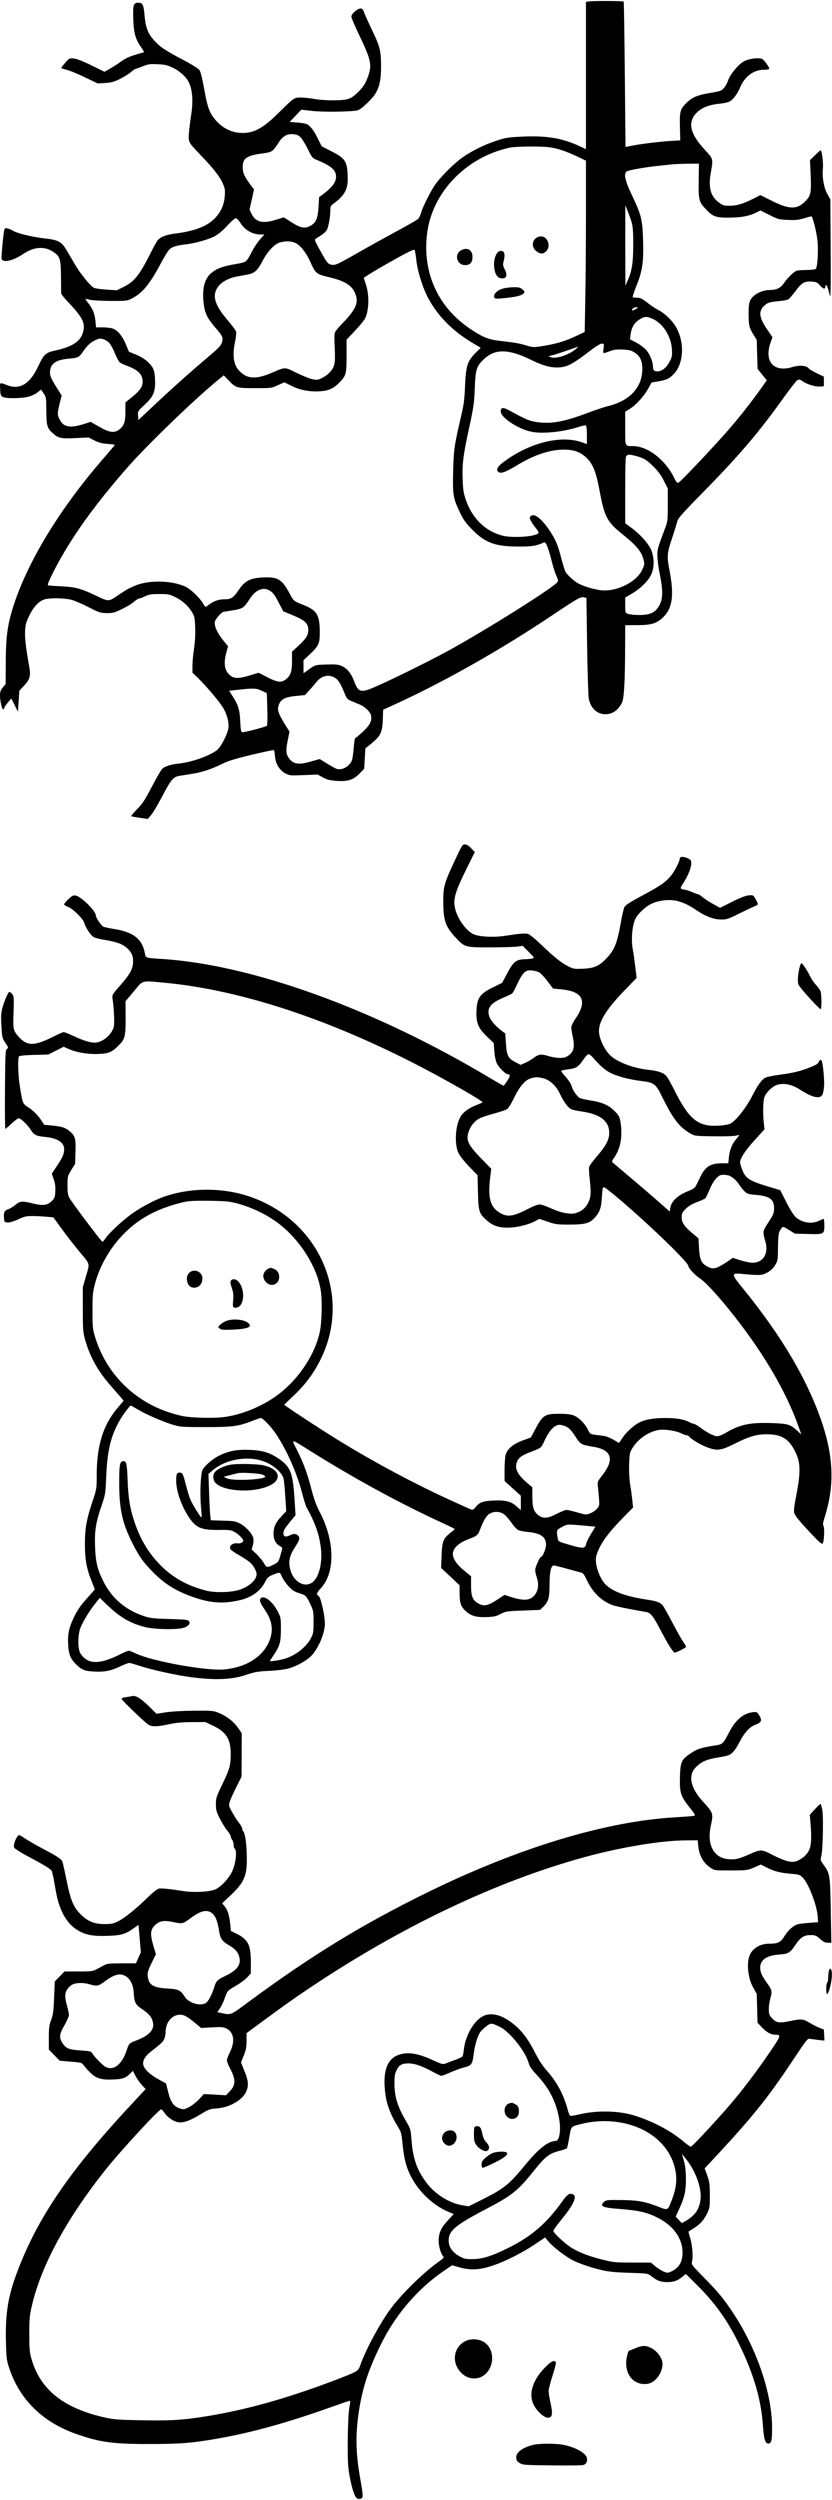
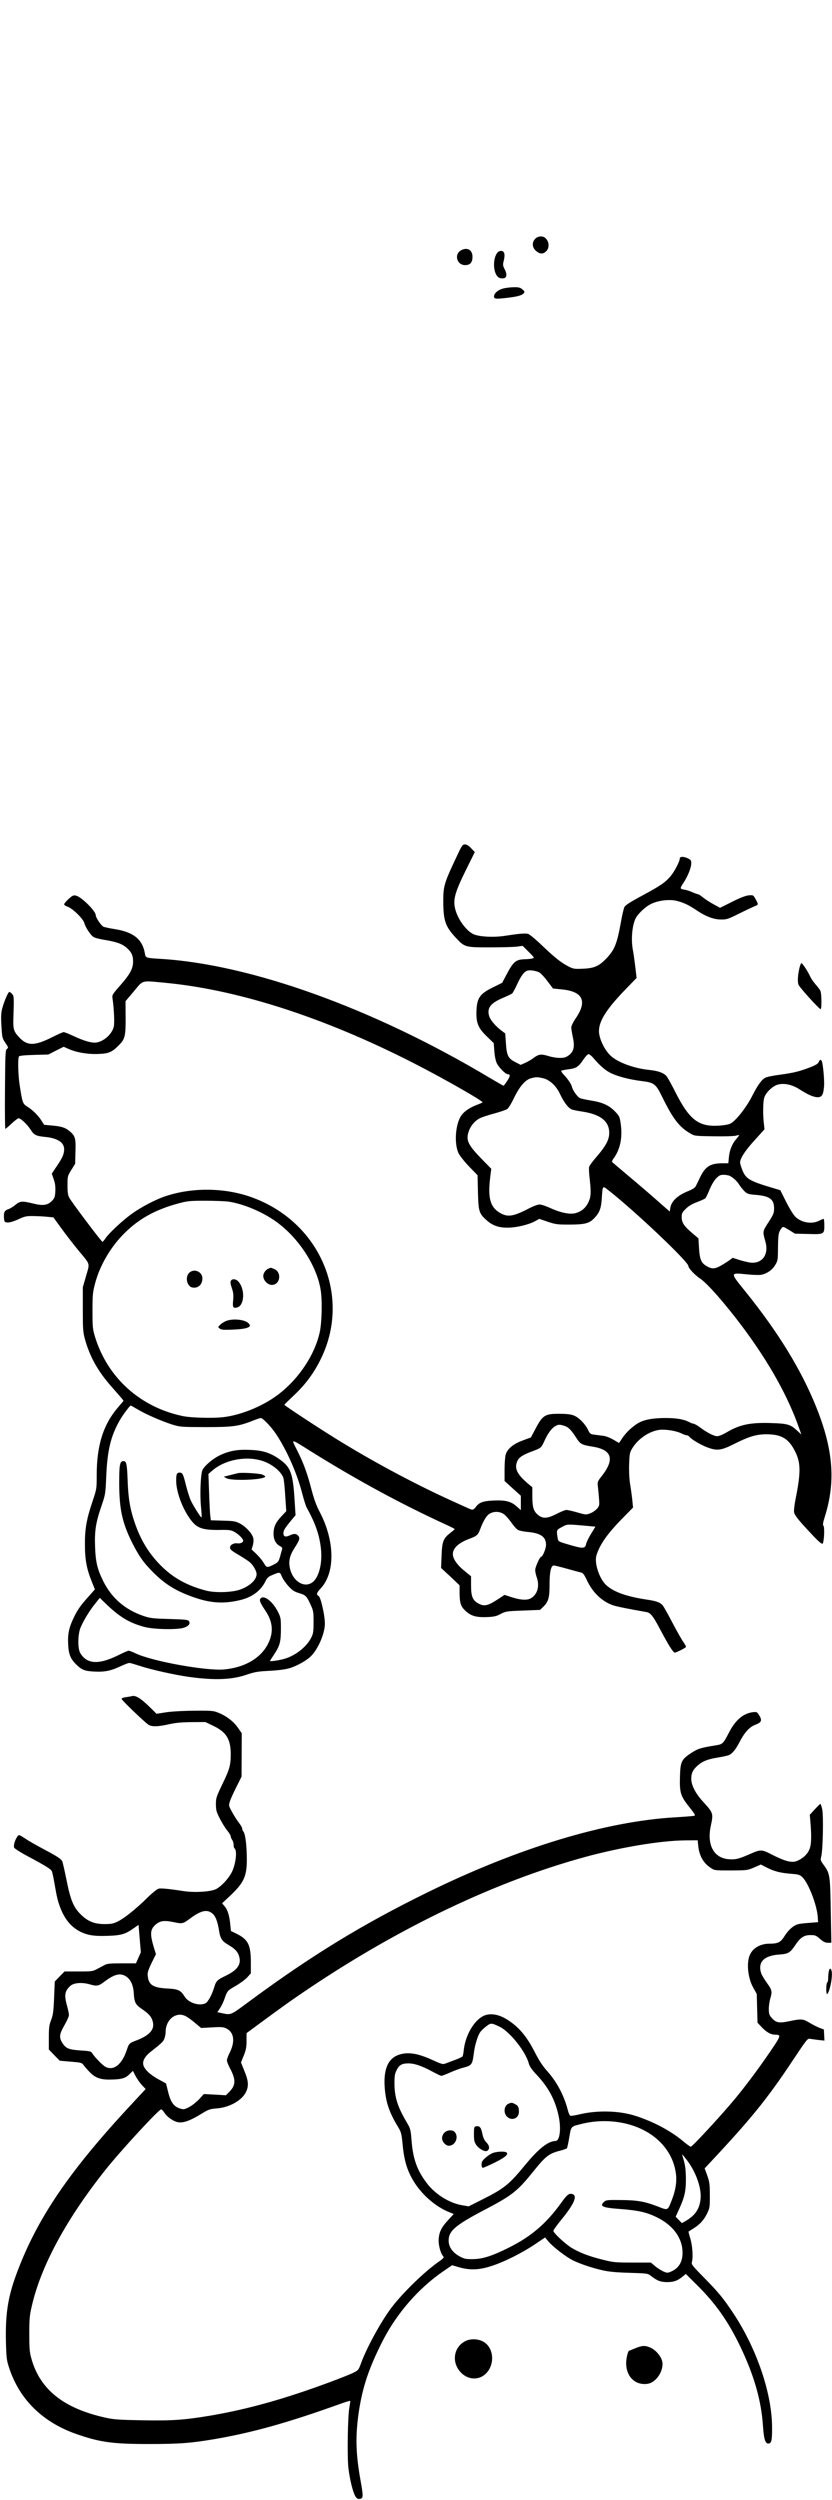
<svg xmlns="http://www.w3.org/2000/svg" version="1.0" width="651.309pt" height="1956.73pt" viewBox="0 0 869 2609" preserveAspectRatio="xMidYMid meet">
  <g transform="translate(0,2609) scale(0.1,-0.1)" fill="#000000" stroke="none">
-     <path d="M6143 26083 l-23 -4 0 -769 0 -769 -72 34 c-189 86 -356 111 -633 95 -111 -6 -146 -12 -239 -44 -134 -45 -266 -112 -365 -186 -89 -67 -221 -202 -273 -280 -50 -77 -125 -228 -140 -284 -7 -26 -21 -55 -33 -65 -11 -10 -109 -67 -218 -125 -108 -59 -277 -152 -375 -208 -251 -143 -268 -151 -307 -144 -41 8 -46 14 -122 150 -53 95 -60 112 -46 121 8 6 35 22 58 37 24 15 51 40 59 56 18 34 36 137 36 204 0 44 3 48 49 82 96 71 135 142 133 246 -3 184 -19 211 -173 290 l-99 51 -41 82 c-40 82 -76 129 -114 149 -11 6 -56 14 -100 17 l-80 6 61 64 61 64 116 -13 c113 -13 402 -9 471 6 35 8 145 110 185 172 45 71 61 147 61 292 0 158 -11 202 -99 385 -38 80 -74 160 -81 180 -9 27 -17 35 -35 35 -32 0 -95 -56 -95 -85 0 -12 34 -93 76 -181 121 -251 137 -313 109 -410 -27 -92 -59 -146 -124 -206 -47 -44 -71 -58 -111 -67 -71 -15 -239 -13 -335 4 -44 8 -107 15 -141 15 -72 0 -74 -1 -229 -155 -162 -161 -258 -215 -380 -215 -104 0 -198 42 -272 122 -74 81 -95 136 -133 352 -19 104 -36 169 -48 185 -10 14 -90 63 -178 109 -177 93 -231 130 -293 197 -64 70 -90 136 -100 253 -11 122 -20 142 -66 142 -52 0 -58 -21 -53 -174 6 -147 23 -207 83 -292 19 -27 32 -50 28 -51 -5 -2 -30 -9 -58 -17 -91 -26 -136 -46 -188 -85 -29 -21 -78 -52 -109 -70 l-57 -32 -136 67 c-91 45 -151 68 -184 72 -47 4 -48 3 -89 -44 -23 -27 -42 -52 -42 -55 0 -3 23 -11 52 -18 29 -6 115 -41 191 -78 l138 -66 78 5 c64 4 91 11 153 42 42 21 94 53 116 72 22 19 44 34 49 34 5 0 38 12 74 26 56 23 75 26 154 22 75 -3 101 -9 157 -35 74 -35 144 -98 171 -155 39 -82 46 -203 22 -350 -7 -48 -17 -125 -21 -172 -8 -102 -9 -101 116 -231 133 -139 200 -222 232 -292 27 -56 30 -72 26 -136 -5 -95 -42 -177 -111 -245 -81 -79 -211 -128 -405 -152 -102 -13 -161 -37 -189 -76 -11 -16 -40 -67 -63 -114 -120 -241 -176 -312 -286 -366 l-74 -37 -107 7 c-59 4 -118 12 -132 19 -36 17 -140 145 -196 240 -26 45 -66 114 -89 152 -53 90 -86 108 -231 124 -125 14 -283 52 -328 79 -50 30 -85 35 -91 15 -10 -32 -35 -294 -29 -309 16 -42 120 -19 223 51 111 75 217 85 307 29 80 -50 88 -73 90 -264 1 -91 2 -171 2 -177 1 -7 32 -46 69 -85 153 -162 183 -220 162 -308 -24 -102 -107 -160 -281 -199 -116 -26 -127 -36 -192 -172 -87 -182 -189 -243 -322 -193 -82 31 -76 34 -73 -42 3 -62 6 -70 28 -81 35 -18 193 -16 265 2 33 9 77 29 97 46 l37 29 27 -40 c26 -38 27 -46 28 -183 1 -162 8 -181 77 -241 53 -45 83 -50 238 -42 l126 6 61 -31 c46 -23 80 -32 137 -36 42 -3 77 -8 77 -10 0 -2 -61 -74 -136 -161 -473 -547 -819 -1134 -950 -1610 -41 -152 -54 -274 -54 -532 l-1 -195 -29 -35 c-34 -39 -38 -77 -19 -173 12 -58 23 -71 34 -39 3 9 21 35 39 56 l34 40 35 -69 34 -69 8 109 7 110 49 53 c64 69 72 102 53 206 -35 197 -45 286 -42 363 4 72 10 93 46 167 47 94 101 150 164 167 57 15 205 12 273 -6 33 -8 114 -43 180 -77 112 -58 124 -61 190 -62 62 -1 80 4 155 40 47 22 105 57 128 77 24 21 51 37 60 37 9 0 36 10 61 23 38 18 62 22 146 22 93 0 105 -2 165 -32 76 -37 138 -93 177 -160 26 -44 28 -58 32 -165 2 -75 -3 -152 -13 -218 -9 -55 -16 -133 -16 -173 l0 -73 66 -64 c82 -81 207 -228 249 -295 44 -68 69 -161 61 -220 -10 -64 -80 -200 -120 -230 -82 -62 -260 -125 -396 -140 -85 -9 -152 -30 -178 -58 -11 -12 -55 -87 -97 -167 -92 -174 -102 -189 -173 -262 -31 -32 -53 -60 -51 -63 3 -3 43 -10 89 -17 l83 -12 32 37 c18 20 60 90 95 155 130 244 134 248 228 262 31 5 87 14 124 20 88 14 206 54 298 101 58 30 128 51 303 94 126 30 232 53 237 50 4 -3 10 -31 12 -64 6 -79 46 -145 108 -179 44 -23 50 -24 191 -18 l146 6 55 -30 c43 -23 72 -31 139 -36 119 -9 178 9 244 76 l49 50 6 107 6 106 45 36 c115 93 131 124 137 262 l4 106 179 82 c494 230 1062 553 1579 899 278 186 305 201 340 192 l25 -6 7 -494 c4 -272 12 -521 17 -554 18 -101 86 -166 174 -166 74 0 132 40 173 120 22 43 32 223 33 573 l1 237 118 0 c145 0 202 15 265 70 108 95 131 230 82 489 -32 170 -30 185 30 366 24 72 46 145 50 164 6 27 64 91 279 310 372 379 578 621 842 992 60 83 118 158 130 166 20 12 26 11 60 -12 48 -32 132 -57 181 -53 l38 3 0 50 0 50 -74 36 c-40 20 -76 41 -80 46 -22 35 -98 42 -177 18 -193 -58 -295 58 -226 256 l20 56 -54 79 c-87 126 -95 195 -29 252 36 32 53 37 160 47 39 4 78 11 88 17 10 5 42 43 73 83 66 91 97 109 173 103 49 -4 59 -9 87 -42 32 -36 54 -41 54 -10 0 30 20 12 30 -28 6 -24 15 -56 20 -73 6 -20 8 149 6 490 l-3 521 -31 55 c-37 65 -57 182 -47 272 5 48 -9 172 -22 186 -2 3 -28 -19 -58 -49 l-55 -54 7 -151 c7 -188 3 -215 -48 -270 -89 -96 -171 -97 -355 -5 l-122 61 -73 -37 c-110 -55 -174 -74 -249 -74 -58 0 -71 4 -108 31 -90 66 -116 158 -88 314 26 147 27 143 -64 241 -153 165 -180 285 -87 382 53 56 131 87 247 98 36 4 80 13 98 22 37 17 80 73 115 154 49 111 140 178 244 178 28 0 54 4 57 9 6 9 -40 77 -67 100 -28 23 -146 9 -201 -23 -57 -33 -141 -136 -161 -196 -8 -26 -28 -61 -43 -79 -26 -31 -35 -34 -140 -52 -144 -24 -198 -48 -261 -114 -59 -62 -64 -84 -59 -261 l3 -121 -100 -6 c-112 -7 -319 -32 -411 -51 l-61 -12 -7 755 c-4 415 -9 758 -12 763 -5 8 -329 9 -371 1z m-3003 -1419 c16 -16 50 -71 75 -122 43 -88 48 -95 93 -113 152 -63 202 -106 202 -176 0 -58 -42 -113 -141 -187 l-36 -26 -6 -101 c-8 -121 -25 -164 -82 -197 -59 -34 -105 -26 -201 36 l-80 51 -77 -24 c-141 -45 -217 -28 -259 60 l-22 45 24 105 23 106 -32 42 c-69 92 -85 128 -86 188 0 93 38 122 197 144 114 16 113 15 181 119 42 64 87 89 150 83 37 -3 56 -11 77 -33z m2609 -105 c85 -13 165 -41 279 -94 l92 -44 0 -558 c0 -307 -3 -709 -7 -895 l-6 -336 -86 -41 c-106 -49 -182 -74 -286 -94 -147 -28 -166 -29 -235 -7 -65 21 -127 32 -280 49 -114 13 -178 38 -301 120 -338 223 -505 581 -460 986 47 435 400 809 861 911 69 15 343 17 429 3z m1549 -326 c-4 -215 1 -240 64 -308 81 -89 110 -100 253 -99 126 0 213 17 288 55 l39 20 94 -47 c91 -46 99 -48 194 -52 80 -4 112 0 169 17 38 11 72 21 75 21 14 0 57 -172 65 -261 10 -119 -1 -278 -21 -290 -7 -5 -49 -9 -93 -10 -44 0 -90 -4 -103 -7 -28 -9 -95 -73 -134 -130 -36 -52 -78 -72 -150 -72 -57 0 -128 -27 -166 -63 -45 -41 -53 -72 -53 -183 1 -128 5 -144 49 -217 l36 -59 4 -151 5 -151 48 -60 48 -59 -22 -31 c-134 -192 -280 -377 -425 -539 -167 -187 -451 -486 -473 -497 -16 -9 -23 -2 -53 59 -93 183 -274 321 -425 321 -85 0 -81 -9 -81 185 l0 173 50 32 c66 42 147 132 190 210 l35 64 71 12 c86 14 120 31 166 82 105 116 109 345 9 501 -41 64 -116 133 -178 164 -27 14 -72 43 -99 65 -66 52 -86 62 -127 62 -18 0 -36 2 -39 5 -3 3 14 54 37 113 65 160 78 249 72 472 -6 222 -17 270 -114 474 -77 161 -92 235 -54 256 28 14 203 45 346 59 61 6 124 13 140 15 17 1 83 4 148 5 l117 1 -2 -157z m-700 -458 c13 -47 16 -100 16 -240 -1 -190 -15 -274 -63 -377 l-19 -43 -1 420 0 420 25 -60 c13 -33 32 -87 42 -120z m-4088 -3 c47 -76 126 -122 212 -122 l40 0 -45 -50 c-24 -27 -63 -84 -85 -127 -61 -117 -53 -111 -182 -134 -126 -22 -182 -43 -240 -89 -76 -60 -103 -175 -81 -334 13 -94 40 -146 122 -241 72 -82 81 -103 69 -146 -12 -42 -30 -60 -180 -187 -175 -149 -348 -304 -535 -480 l-160 -150 -3 46 c-3 46 -3 48 67 112 88 82 110 129 111 227 0 124 -14 165 -75 221 -34 32 -79 59 -126 78 l-72 29 -33 79 c-38 91 -91 151 -144 166 -19 5 -65 10 -101 10 l-66 0 -6 65 c-7 75 -30 133 -76 189 -17 22 -30 41 -28 42 2 2 21 -1 43 -7 21 -7 118 -12 214 -13 173 -1 176 0 230 27 107 55 184 148 297 360 35 67 76 134 90 148 27 29 75 44 168 55 96 10 240 50 306 85 41 22 85 59 133 111 39 43 79 78 89 78 10 0 29 -20 47 -48z m576 -211 c51 -23 111 -100 155 -197 55 -122 63 -128 191 -159 185 -43 260 -95 288 -202 21 -80 -14 -147 -145 -283 -35 -36 -68 -75 -74 -88 -9 -16 -10 -64 -5 -166 8 -161 1 -196 -49 -252 -16 -20 -53 -47 -80 -61 -46 -23 -55 -24 -103 -15 -29 6 -103 36 -165 66 -126 63 -118 63 -249 6 -178 -78 -274 -71 -358 24 -54 62 -66 157 -36 301 9 42 13 87 10 100 -3 13 -42 65 -86 117 -138 160 -168 260 -104 350 35 50 112 93 194 108 30 6 81 15 113 21 76 14 107 42 159 142 52 100 127 180 183 194 62 17 116 14 161 -6z m1263 -183 c12 -109 61 -269 114 -374 100 -198 264 -365 485 -494 l73 -43 -51 -51 c-90 -89 -105 -139 -114 -376 -5 -111 -13 -175 -37 -275 -74 -317 -80 -358 -86 -585 -6 -249 0 -287 73 -437 36 -75 60 -108 127 -176 136 -139 242 -177 492 -176 136 0 170 5 257 43 20 9 44 -52 83 -205 14 -55 35 -121 47 -146 16 -33 19 -50 11 -62 -35 -55 -749 -504 -1146 -721 -204 -111 -587 -300 -760 -375 -148 -64 -174 -57 -217 56 -30 83 -74 137 -127 161 -39 17 -62 20 -162 17 -125 -4 -117 -1 -218 -75 l-23 -16 0 68 0 68 59 55 c100 94 111 117 111 233 0 182 -28 231 -166 287 -110 44 -105 39 -152 127 -79 145 -121 170 -279 162 -132 -7 -185 -35 -250 -131 -57 -83 -78 -97 -151 -97 -58 0 -109 -18 -158 -55 -18 -14 -35 -25 -37 -25 -3 0 -17 20 -31 44 -28 48 -121 138 -168 162 -137 71 -386 79 -533 18 -74 -31 -85 -37 -173 -96 -112 -76 -102 -75 -244 -8 -152 73 -208 88 -362 96 -66 3 -127 7 -134 10 -8 2 6 41 47 123 174 347 420 695 785 1111 207 236 712 723 947 913 l56 46 48 -50 c78 -82 85 -84 280 -84 168 0 171 0 237 31 l68 30 74 -37 c88 -44 188 -63 295 -57 93 6 140 26 204 90 72 72 77 91 77 284 l0 166 89 94 c49 51 96 110 105 129 42 87 44 248 6 359 -11 33 -20 60 -20 61 0 10 203 130 400 237 90 49 126 64 131 55 4 -7 12 -56 18 -109z m2311 -493 c0 -2 -13 -11 -30 -20 -30 -16 -40 -9 -18 13 12 12 48 17 48 7z m154 -115 c109 -46 196 -183 204 -319 4 -69 1 -81 -25 -131 -33 -63 -81 -100 -128 -100 -34 0 -45 13 -45 55 0 46 -34 127 -71 169 -22 24 -68 59 -104 77 l-65 34 6 50 c10 73 38 122 91 156 55 34 76 36 137 9z m-5674 -251 c15 -16 42 -64 59 -108 18 -43 40 -86 49 -94 9 -9 44 -26 77 -38 119 -44 165 -91 165 -166 0 -53 -28 -93 -110 -160 l-70 -57 0 -93 c0 -107 -13 -147 -59 -186 -53 -44 -106 -38 -215 25 l-89 51 -66 -21 c-140 -45 -209 -36 -250 32 -33 54 -34 74 -10 172 l23 93 -34 53 c-79 124 -93 157 -87 204 9 81 68 117 205 128 83 7 99 15 133 64 46 69 84 105 132 127 41 20 53 21 84 12 20 -6 48 -23 63 -38z m5164 -61 c-8 -57 -13 -56 76 -23 33 13 67 16 127 13 68 -4 88 -9 123 -32 61 -40 84 -97 78 -195 -11 -181 -141 -312 -363 -365 -38 -10 -130 -40 -203 -68 -247 -93 -375 -117 -522 -99 -86 11 -121 25 -296 121 -69 38 -94 36 -94 -8 0 -65 187 -187 325 -213 121 -23 333 0 492 52 35 11 67 18 73 14 6 -3 10 -47 10 -100 l0 -94 -57 20 c-211 73 -525 -2 -786 -187 -85 -60 -109 -93 -86 -120 22 -27 74 -10 191 61 181 111 347 167 493 168 104 1 170 -22 233 -78 72 -65 107 -150 143 -343 52 -283 78 -333 246 -467 127 -102 188 -171 208 -239 20 -66 19 -74 -11 -135 -62 -123 -263 -222 -421 -207 -70 7 -178 38 -236 68 -48 24 -124 93 -142 128 -8 15 -25 73 -40 129 -36 142 -59 199 -115 284 -90 139 -170 202 -207 165 -13 -14 -13 -19 2 -49 10 -19 33 -53 53 -77 20 -25 31 -47 26 -52 -37 -37 -272 -52 -377 -25 -178 46 -316 182 -382 375 -24 72 -29 106 -33 216 -5 162 5 245 70 544 46 212 51 251 57 405 7 199 19 234 103 310 114 103 254 99 486 -15 133 -65 218 -86 307 -77 79 8 141 43 325 185 49 37 91 62 106 62 24 0 24 -2 18 -52z m-289 -4 c-73 -63 -211 -107 -265 -85 -25 9 -25 9 9 17 19 4 89 26 155 49 67 24 123 43 126 43 3 1 -8 -10 -25 -24z m630 -1118 c78 -20 115 -43 186 -116 46 -46 79 -92 105 -146 l39 -78 0 -171 c0 -161 -2 -174 -28 -242 -80 -214 -81 -217 -81 -288 1 -38 10 -117 22 -175 41 -203 38 -284 -13 -362 -40 -61 -93 -82 -200 -82 -49 0 -102 6 -117 12 -27 11 -28 14 -28 91 l0 79 73 43 c88 53 165 128 197 194 37 74 35 188 -2 268 -31 67 -116 159 -205 225 l-63 46 0 327 c0 179 3 341 6 358 8 36 27 39 109 17z m-3837 -1400 c40 -21 60 -46 107 -138 l43 -83 108 -45 c123 -52 154 -82 154 -153 0 -51 -24 -90 -105 -164 l-65 -60 0 -89 c0 -114 -12 -155 -56 -193 -51 -45 -92 -42 -203 16 l-90 46 -89 -27 c-111 -34 -161 -36 -201 -6 -65 46 -80 126 -46 247 l17 62 -47 58 c-64 78 -99 154 -91 198 6 30 72 105 94 105 4 0 47 7 96 15 101 17 115 26 173 117 59 93 135 128 201 94z m696 -919 c30 -20 57 -65 92 -151 25 -63 31 -70 73 -88 25 -10 64 -27 86 -36 59 -25 113 -78 121 -117 10 -57 -12 -99 -88 -170 -39 -36 -74 -65 -78 -65 -4 0 -11 -42 -15 -92 -3 -51 -11 -109 -16 -128 -17 -69 -106 -122 -165 -100 -16 6 -62 32 -102 57 l-73 45 -95 -27 c-132 -38 -189 -26 -234 48 -24 39 -25 76 -3 182 l17 83 -34 54 c-69 108 -92 160 -85 198 15 81 60 109 190 121 l90 9 45 49 c25 27 58 66 75 87 55 69 132 84 199 41z m-770 -132 l53 -25 5 -168 c3 -113 1 -169 -6 -174 -20 -13 -236 -69 -254 -66 -15 3 -18 19 -23 118 -6 123 -21 168 -87 270 l-29 45 101 11 c161 17 182 16 240 -11z" />
    <path d="M5590 23605 c-36 -38 -33 -90 8 -126 40 -35 75 -37 107 -4 38 37 31 108 -14 142 -28 21 -75 15 -101 -12z" />
    <path d="M4820 23487 c-80 -40 -51 -157 38 -157 53 0 77 28 77 87 0 70 -52 102 -115 70z" />
    <path d="M5198 23463 c-57 -63 -48 -231 14 -264 10 -6 31 -9 46 -7 36 4 41 42 12 97 -18 36 -19 47 -9 84 16 67 9 101 -22 105 -15 2 -32 -4 -41 -15z" />
    <path d="M5257 23086 c-56 -15 -97 -50 -97 -83 0 -27 18 -29 150 -13 100 12 143 25 161 47 11 13 9 19 -14 39 -23 20 -39 24 -90 23 -34 0 -84 -6 -110 -13z" />
    <path d="M4779 17173 c-141 -298 -149 -325 -149 -484 0 -201 21 -265 125 -377 99 -107 99 -107 365 -107 124 0 251 4 282 8 l57 8 62 -62 c61 -61 63 -63 39 -70 -14 -4 -49 -7 -78 -8 -92 -2 -120 -24 -190 -157 l-47 -89 -95 -47 c-145 -71 -172 -115 -174 -273 0 -107 23 -158 113 -244 l68 -66 6 -81 c3 -48 13 -99 24 -125 21 -46 93 -119 117 -119 28 0 26 -20 -6 -69 -18 -28 -36 -51 -39 -51 -3 0 -71 39 -150 86 -1207 721 -2490 1183 -3434 1239 -150 9 -153 10 -161 53 -25 151 -119 227 -317 258 -51 8 -102 19 -115 24 -25 11 -82 95 -82 121 0 44 -152 194 -208 205 -26 5 -37 0 -76 -36 -25 -23 -46 -48 -46 -55 0 -8 16 -19 36 -25 52 -18 161 -124 174 -169 12 -46 65 -127 96 -147 12 -9 62 -22 111 -30 125 -20 186 -41 233 -81 53 -46 70 -81 70 -146 0 -74 -32 -133 -135 -250 -81 -92 -85 -99 -80 -134 16 -106 22 -256 14 -295 -20 -85 -119 -168 -200 -168 -48 0 -120 22 -223 70 -47 22 -93 40 -101 40 -8 0 -58 -22 -112 -49 -193 -98 -269 -98 -357 -1 -54 60 -60 81 -56 205 7 214 6 221 -14 244 -11 12 -23 21 -28 21 -13 0 -56 -101 -75 -174 -12 -47 -14 -87 -8 -184 7 -118 8 -125 41 -174 32 -47 33 -51 17 -63 -17 -12 -18 -45 -21 -424 -2 -226 0 -411 4 -411 4 0 33 25 65 55 32 30 65 55 73 55 23 0 90 -63 126 -119 35 -56 58 -67 155 -76 125 -12 195 -58 195 -127 0 -50 -17 -90 -79 -181 l-50 -75 20 -59 c15 -42 19 -76 17 -125 -3 -58 -8 -71 -33 -98 -46 -48 -94 -56 -195 -31 -119 29 -140 28 -189 -13 -23 -19 -57 -40 -76 -46 -39 -13 -48 -34 -43 -96 3 -36 6 -39 35 -42 21 -2 60 9 112 32 71 33 86 36 162 35 46 -1 112 -4 145 -8 l62 -6 87 -120 c48 -66 127 -168 176 -227 125 -151 118 -126 78 -264 l-34 -119 0 -230 c0 -206 2 -238 22 -311 51 -185 136 -337 279 -498 43 -49 89 -102 102 -117 l23 -29 -65 -77 c-149 -176 -216 -394 -216 -700 0 -142 0 -143 -44 -275 -62 -184 -80 -285 -79 -448 0 -157 17 -252 69 -382 l35 -88 -86 -97 c-64 -72 -98 -122 -130 -188 -55 -113 -69 -178 -63 -291 5 -102 25 -151 85 -209 58 -56 88 -68 187 -73 108 -6 177 8 276 56 41 19 83 35 92 34 9 0 59 -15 109 -31 116 -39 370 -95 514 -115 274 -37 448 -30 609 26 77 26 113 32 236 38 100 6 165 15 210 29 73 23 170 77 215 121 74 71 145 232 148 334 3 83 -42 285 -65 297 -27 15 -22 33 22 80 154 165 148 501 -15 806 -31 59 -55 126 -80 220 -44 171 -83 279 -152 416 -63 126 -77 127 147 -13 478 -298 930 -543 1392 -756 59 -27 107 -51 107 -54 0 -3 -22 -22 -48 -42 -71 -55 -84 -89 -89 -238 l-5 -126 97 -90 96 -91 0 -74 c1 -113 12 -148 64 -195 57 -52 109 -67 223 -63 74 3 98 9 143 33 52 27 63 29 232 35 l178 7 31 29 c57 54 69 95 69 238 0 132 15 197 45 197 7 0 69 -15 137 -34 67 -19 134 -37 148 -40 20 -4 33 -23 62 -84 58 -124 155 -217 268 -257 37 -13 158 -38 349 -71 46 -8 71 -39 147 -183 83 -158 135 -241 152 -241 16 0 109 47 116 58 3 5 -8 27 -24 49 -17 23 -69 114 -116 204 -47 90 -93 172 -103 183 -28 31 -65 45 -169 60 -205 31 -338 78 -416 147 -74 64 -130 231 -107 312 34 114 112 226 277 394 l106 108 -7 70 c-4 38 -13 112 -22 163 -10 60 -14 136 -12 215 4 111 6 126 31 167 58 100 178 182 284 196 65 8 177 -10 229 -36 21 -11 47 -20 56 -20 9 0 23 -7 30 -17 24 -28 117 -83 185 -109 104 -39 144 -34 282 35 155 78 233 101 336 101 145 0 219 -38 281 -143 80 -138 85 -231 24 -536 -12 -59 -18 -118 -15 -136 7 -34 49 -86 203 -249 57 -60 88 -85 95 -78 15 15 23 169 9 186 -9 10 -6 31 13 92 116 367 90 704 -89 1149 -157 390 -395 778 -741 1208 -160 197 -160 195 9 178 63 -7 132 -9 154 -6 62 11 120 51 150 103 27 45 28 53 29 188 2 137 6 156 38 198 14 17 17 16 77 -20 l62 -39 132 -3 c171 -5 175 -4 175 88 0 39 -4 70 -8 70 -4 0 -25 -9 -47 -20 -74 -38 -183 -21 -246 40 -22 21 -60 83 -98 157 l-61 122 -87 26 c-238 71 -276 94 -312 191 -12 30 -21 62 -21 72 0 43 54 126 151 232 l104 115 -6 55 c-12 93 -10 231 3 274 16 53 81 117 136 136 66 21 156 3 235 -49 84 -54 145 -81 188 -81 44 0 59 26 66 115 5 57 -10 226 -23 260 -9 22 -23 19 -33 -8 -7 -17 -31 -32 -90 -55 -109 -42 -174 -58 -315 -77 -65 -8 -133 -22 -152 -31 -36 -17 -82 -80 -134 -184 -63 -125 -173 -266 -232 -296 -18 -9 -69 -18 -122 -21 -210 -13 -306 62 -452 350 -36 73 -77 146 -90 164 -28 36 -86 58 -184 68 -165 17 -339 83 -410 156 -61 62 -113 175 -114 247 -1 108 79 234 279 440 l114 118 -14 119 c-8 66 -19 144 -25 174 -21 109 -7 259 30 331 21 41 89 108 141 138 76 46 209 64 294 41 75 -21 119 -42 207 -101 91 -61 174 -92 248 -92 60 -1 74 4 195 64 72 36 145 70 163 77 35 12 35 19 -2 82 -18 32 -21 33 -68 29 -33 -4 -88 -25 -173 -68 l-124 -62 -68 37 c-37 20 -87 52 -110 71 -23 19 -46 34 -53 34 -6 0 -31 9 -56 20 -24 11 -59 23 -77 26 -59 10 -59 10 -17 75 47 73 80 157 80 203 0 28 -5 36 -34 50 -46 22 -86 21 -86 -1 0 -30 -55 -135 -94 -182 -57 -68 -107 -102 -296 -204 -130 -70 -178 -101 -188 -121 -8 -15 -25 -89 -38 -164 -40 -220 -65 -283 -150 -372 -77 -81 -127 -103 -245 -108 -89 -4 -101 -2 -150 23 -74 37 -143 91 -280 222 -64 62 -129 115 -144 119 -31 8 -96 2 -245 -21 -120 -18 -274 -9 -330 20 -80 42 -168 169 -189 276 -18 88 4 166 114 389 l94 190 -38 40 c-26 27 -46 40 -65 40 -24 0 -31 -10 -77 -107z m853 -1229 c15 -8 54 -49 86 -92 l58 -77 83 -8 c228 -20 279 -121 154 -303 -25 -37 -46 -79 -46 -93 -1 -14 7 -61 16 -104 25 -112 6 -167 -70 -206 -34 -17 -114 -13 -188 10 -75 23 -100 19 -158 -25 -18 -14 -55 -35 -81 -47 l-48 -21 -56 29 c-74 37 -90 68 -98 199 l-7 100 -39 29 c-63 48 -116 110 -129 153 -24 83 13 133 138 187 49 21 94 42 102 48 7 6 31 50 52 96 41 88 69 127 104 142 25 10 91 1 127 -17z m-3906 -109 c791 -75 1727 -384 2689 -888 290 -152 625 -345 625 -360 0 -3 -21 -12 -47 -22 -92 -34 -158 -81 -185 -132 -53 -97 -63 -279 -20 -375 11 -25 59 -86 109 -139 l91 -94 4 -175 c5 -203 11 -224 90 -294 62 -57 129 -80 228 -78 88 1 214 32 278 67 l45 25 87 -30 c80 -27 99 -30 219 -30 164 0 212 11 262 61 58 58 77 103 84 205 10 148 6 142 73 90 283 -223 832 -744 832 -789 0 -22 68 -95 123 -131 75 -50 262 -263 440 -501 280 -374 482 -736 598 -1074 l19 -53 -46 42 c-68 63 -99 72 -264 77 -220 8 -334 -15 -471 -97 -37 -22 -80 -40 -97 -40 -35 0 -107 37 -179 91 -29 21 -59 39 -67 39 -9 0 -33 9 -53 20 -53 27 -129 40 -242 40 -123 0 -211 -15 -270 -45 -62 -31 -141 -103 -181 -165 -18 -27 -33 -50 -35 -50 -1 0 -28 15 -59 34 -31 18 -75 36 -99 39 -23 3 -65 9 -93 12 -48 6 -52 9 -72 51 -32 65 -96 130 -150 151 -33 12 -75 17 -152 17 -150 0 -172 -14 -250 -162 l-45 -85 -84 -31 c-100 -36 -163 -88 -180 -151 -6 -22 -11 -92 -11 -157 l0 -116 85 -77 85 -77 0 -75 0 -75 -45 40 c-59 52 -117 66 -244 60 -107 -5 -147 -20 -183 -69 -17 -22 -28 -29 -44 -25 -12 3 -133 58 -270 121 -375 174 -786 396 -1144 618 -191 118 -540 348 -540 355 0 3 43 45 95 94 125 117 213 236 285 383 326 661 -11 1441 -732 1694 -280 98 -616 100 -894 6 -103 -35 -246 -110 -347 -182 -96 -69 -232 -196 -272 -252 -15 -23 -31 -41 -35 -41 -10 0 -322 414 -346 460 -15 27 -19 56 -19 131 0 94 1 96 40 160 l40 64 3 123 c5 142 -2 167 -59 216 -46 39 -87 52 -191 61 l-77 7 -30 47 c-36 55 -91 109 -148 144 -46 29 -50 42 -78 227 -16 100 -20 277 -7 296 4 8 60 13 157 16 l150 4 80 41 80 40 52 -23 c83 -37 202 -57 313 -52 109 4 142 19 220 100 55 56 64 95 62 287 l-1 164 87 103 c101 121 72 113 328 89z m4473 -787 c70 -82 125 -129 185 -158 75 -35 192 -65 310 -80 141 -17 155 -28 227 -176 108 -219 174 -305 285 -370 49 -29 50 -29 246 -32 110 -2 212 1 232 6 20 6 36 8 36 5 0 -3 -14 -21 -31 -41 -42 -48 -69 -114 -76 -189 l-6 -63 -65 0 c-126 0 -178 -35 -235 -157 -15 -32 -33 -69 -40 -82 -8 -16 -35 -34 -81 -52 -109 -44 -174 -105 -185 -175 l-6 -38 -125 110 c-69 61 -201 175 -295 253 -93 79 -174 147 -179 152 -6 5 -2 20 11 37 74 100 99 231 73 386 -8 52 -16 66 -57 108 -63 64 -129 94 -247 113 -53 9 -107 20 -119 26 -26 12 -75 81 -84 119 -6 28 -41 79 -86 127 -17 18 -28 36 -24 40 4 3 38 10 75 15 80 9 104 25 155 101 21 31 46 57 54 57 9 0 33 -19 52 -42z m-530 -209 c71 -15 140 -79 181 -167 43 -90 89 -149 125 -161 17 -5 63 -15 102 -20 195 -29 288 -102 286 -226 0 -68 -35 -134 -128 -242 -42 -48 -79 -98 -82 -111 -3 -13 -1 -69 6 -123 16 -146 14 -187 -13 -245 -28 -60 -73 -98 -137 -115 -58 -15 -156 5 -266 56 -41 19 -90 35 -108 35 -18 0 -68 -19 -116 -44 -165 -85 -221 -92 -308 -37 -91 59 -116 153 -92 356 l12 98 -99 101 c-145 150 -167 196 -137 287 20 60 64 113 116 139 21 11 89 34 151 50 62 17 123 38 135 46 13 8 45 60 72 117 57 119 118 189 177 205 53 14 65 14 123 1z m1957 -1022 c41 -24 71 -53 96 -92 14 -22 40 -53 56 -69 28 -26 41 -30 120 -36 141 -12 187 -46 187 -139 0 -51 -5 -63 -58 -146 -63 -98 -63 -94 -32 -205 37 -133 -34 -231 -158 -217 -26 4 -79 16 -116 28 l-68 22 -34 -25 c-19 -14 -60 -40 -92 -58 -64 -36 -94 -36 -154 1 -50 31 -65 70 -72 184 l-6 101 -65 55 c-85 72 -110 110 -110 167 0 39 5 50 43 87 29 29 65 50 117 70 41 15 80 33 87 39 6 6 26 47 44 91 20 49 47 94 70 118 31 32 43 37 80 37 24 -1 53 -6 65 -13z m-5241 -267 c141 -20 326 -94 465 -186 248 -162 456 -469 499 -735 18 -107 13 -331 -8 -436 -50 -240 -223 -500 -442 -663 -160 -119 -381 -209 -566 -231 -109 -13 -336 -7 -423 11 -444 92 -786 400 -917 826 -25 83 -27 101 -27 274 0 168 3 194 27 285 50 190 164 384 308 526 150 150 325 246 559 309 96 26 120 29 280 29 96 0 207 -4 245 -9z m-949 -2169 c84 -51 252 -124 362 -159 85 -26 93 -26 347 -27 286 0 346 8 493 66 40 16 79 29 86 29 21 0 110 -93 159 -167 114 -172 216 -403 272 -615 18 -69 39 -137 47 -151 92 -167 132 -282 149 -422 20 -161 -21 -320 -95 -366 -93 -59 -215 34 -232 177 -8 64 7 118 55 191 51 80 57 100 35 124 -21 23 -43 24 -88 3 -44 -21 -66 -13 -66 24 0 28 17 55 91 144 l36 43 -9 140 c-17 290 -39 356 -147 436 -101 74 -182 101 -321 106 -132 6 -216 -10 -315 -57 -74 -35 -162 -112 -181 -155 -19 -46 -27 -254 -15 -379 6 -60 9 -111 6 -114 -6 -7 -93 131 -116 185 -11 26 -32 93 -46 148 -30 122 -37 135 -67 135 -29 0 -36 -16 -36 -83 0 -109 56 -269 134 -385 75 -111 129 -133 319 -131 90 2 119 -1 147 -16 47 -23 100 -75 100 -97 0 -18 -34 -32 -61 -27 -27 6 -68 -11 -74 -32 -9 -28 5 -41 95 -93 42 -25 91 -57 109 -72 35 -29 71 -92 71 -124 0 -58 -67 -123 -167 -160 -85 -32 -266 -38 -363 -12 -194 51 -339 131 -466 257 -128 127 -217 273 -279 458 -47 139 -66 254 -72 437 -6 170 -13 200 -42 200 -40 0 -46 -34 -46 -235 1 -269 32 -410 136 -619 70 -138 119 -208 218 -307 125 -126 243 -198 427 -262 173 -60 305 -69 472 -31 131 29 225 98 274 198 17 36 31 49 67 64 85 36 84 36 105 -14 10 -25 41 -69 68 -99 40 -44 61 -58 106 -72 74 -22 83 -30 123 -116 32 -69 34 -77 34 -187 0 -99 -3 -121 -23 -161 -46 -94 -154 -182 -268 -220 -52 -17 -164 -35 -164 -26 0 2 20 34 45 71 58 88 69 128 69 266 0 110 -2 118 -32 178 -55 107 -143 175 -179 139 -18 -18 -8 -44 50 -131 77 -115 86 -223 28 -341 -75 -152 -244 -251 -461 -271 -187 -16 -743 84 -919 166 -35 17 -70 30 -77 30 -8 0 -54 -20 -102 -44 -208 -104 -332 -99 -403 18 -29 47 -27 198 3 269 32 75 95 178 152 248 l48 61 62 -60 c142 -138 245 -201 401 -243 100 -28 354 -32 419 -8 47 17 66 41 50 67 -10 15 -35 18 -205 23 -176 5 -201 8 -274 33 -189 65 -329 186 -416 361 -63 127 -80 200 -86 360 -6 167 7 253 68 430 40 118 41 124 49 315 12 263 47 408 135 566 34 61 110 164 121 164 3 0 34 -18 70 -39z m4453 -171 c45 -13 74 -40 126 -121 47 -73 57 -79 179 -99 198 -32 228 -132 92 -305 -44 -56 -47 -63 -42 -105 3 -25 9 -81 12 -125 6 -77 5 -82 -20 -112 -15 -17 -46 -39 -71 -48 -43 -17 -46 -17 -135 9 -50 14 -101 26 -114 26 -12 0 -57 -18 -100 -40 -100 -52 -149 -54 -200 -9 -44 38 -56 79 -56 195 l0 90 -56 48 c-108 94 -134 155 -99 230 18 37 58 63 159 100 87 33 90 36 121 104 35 78 74 132 110 154 34 21 47 22 94 8z m-3142 -370 c97 -33 187 -107 212 -173 6 -15 15 -99 20 -188 l11 -162 -51 -54 c-59 -63 -81 -110 -82 -178 -1 -61 23 -109 64 -131 24 -12 30 -20 25 -37 -4 -12 -12 -42 -19 -67 -16 -59 -22 -67 -65 -89 -73 -37 -77 -36 -107 15 -15 26 -50 68 -77 94 l-50 47 12 41 c7 22 10 56 6 75 -9 47 -76 122 -140 155 -46 24 -64 27 -177 30 l-127 4 -5 43 c-4 23 -9 132 -13 242 l-7 199 44 38 c132 112 356 154 526 96z m2514 -553 c18 -12 53 -51 77 -85 24 -35 55 -70 69 -79 13 -9 60 -19 107 -23 135 -13 189 -51 189 -135 0 -39 -35 -125 -52 -125 -13 0 -61 -107 -61 -138 0 -16 7 -49 15 -72 33 -93 11 -178 -57 -221 -40 -25 -111 -21 -212 12 l-66 22 -53 -35 c-126 -84 -162 -91 -232 -48 -50 31 -65 73 -65 183 l0 94 -74 61 c-74 60 -116 123 -116 171 0 61 58 116 166 157 84 31 97 42 119 102 34 90 66 143 98 162 44 27 105 26 148 -3z m886 -125 l72 -7 -45 -73 c-25 -41 -47 -87 -51 -103 -11 -57 -31 -57 -210 -3 -78 23 -82 26 -88 57 -14 88 -14 88 45 119 59 31 43 31 277 10z" />
    <path d="M2810 12853 c-34 -13 -60 -47 -60 -81 0 -45 46 -92 89 -92 88 0 107 132 25 166 -19 8 -35 14 -36 13 -2 0 -10 -3 -18 -6z" />
    <path d="M1975 12805 c-43 -42 -23 -137 30 -151 60 -15 109 27 109 94 0 71 -89 108 -139 57z" />
    <path d="M2411 12722 c-7 -12 -3 -35 11 -77 16 -47 18 -73 13 -126 -7 -73 -1 -85 41 -75 79 20 86 194 12 273 -26 27 -64 30 -77 5z" />
    <path d="M2366 12305 c-22 -8 -51 -26 -65 -40 -26 -26 -26 -26 -6 -41 16 -13 41 -15 135 -11 160 7 209 28 163 69 -41 37 -157 48 -227 23z" />
-     <path d="M2355 10789 c-109 -38 -143 -80 -121 -149 33 -104 354 -143 553 -68 173 64 144 191 -52 227 -32 6 -117 11 -189 11 -105 -1 -143 -5 -191 -21z m383 -89 c17 -7 32 -16 32 -21 0 -34 -347 -49 -404 -18 l-29 16 64 16 c35 9 73 19 84 21 35 9 219 -2 253 -14z" />
+     <path d="M2355 10789 z m383 -89 c17 -7 32 -16 32 -21 0 -34 -347 -49 -404 -18 l-29 16 64 16 c35 9 73 19 84 21 35 9 219 -2 253 -14z" />
    <path d="M8352 15998 c-19 -77 -24 -152 -12 -182 11 -30 216 -256 231 -256 13 0 11 168 -3 193 -6 12 -29 42 -51 67 -22 25 -46 61 -54 79 -21 48 -81 141 -92 141 -5 0 -13 -19 -19 -42z" />
    <path d="M1375 8385 c-5 -2 -31 -6 -57 -10 -27 -3 -48 -11 -48 -18 0 -13 236 -240 279 -269 35 -24 97 -23 217 4 73 16 135 21 239 22 l140 1 79 -38 c141 -67 186 -140 186 -301 -1 -113 -11 -152 -88 -311 -63 -132 -67 -144 -67 -210 1 -62 5 -79 42 -150 23 -45 57 -100 77 -124 20 -24 36 -51 36 -60 0 -9 7 -26 15 -37 8 -10 15 -33 15 -51 0 -17 4 -34 9 -37 30 -19 15 -157 -25 -243 -33 -69 -113 -156 -170 -184 -57 -27 -222 -37 -334 -20 -148 23 -235 32 -262 26 -17 -4 -66 -43 -121 -97 -119 -117 -238 -212 -307 -246 -47 -23 -68 -27 -140 -27 -105 0 -175 29 -248 102 -75 75 -106 150 -147 357 -20 99 -40 187 -45 197 -14 26 -52 51 -201 130 -74 39 -160 89 -192 111 -56 37 -60 38 -73 21 -28 -37 -46 -100 -36 -120 6 -11 64 -48 129 -83 186 -99 252 -139 263 -160 6 -10 19 -72 30 -137 24 -140 34 -180 62 -253 46 -117 113 -197 206 -244 76 -38 145 -49 288 -44 142 5 183 17 274 82 l47 33 12 -143 12 -144 -26 -58 -25 -57 -148 0 c-115 0 -153 -3 -177 -16 -16 -9 -52 -28 -79 -42 -47 -26 -56 -27 -195 -27 l-147 0 -51 -52 -51 -53 -7 -169 c-6 -143 -11 -180 -31 -233 -21 -54 -24 -81 -24 -186 l0 -122 57 -59 57 -58 115 -10 c101 -8 116 -11 130 -31 8 -12 37 -46 65 -75 57 -61 113 -82 210 -81 121 1 163 12 205 53 l39 38 27 -52 c14 -28 44 -71 66 -95 l40 -43 -143 -154 c-654 -701 -991 -1197 -1204 -1771 -92 -247 -119 -425 -112 -720 5 -171 7 -188 37 -277 108 -322 348 -557 694 -679 247 -87 381 -106 757 -106 323 0 440 9 690 51 390 67 762 170 1299 363 63 23 116 39 118 37 3 -2 -1 -30 -7 -63 -18 -85 -25 -521 -11 -639 14 -120 47 -251 72 -294 15 -25 25 -31 47 -28 37 4 38 24 8 191 -50 278 -55 459 -20 707 39 268 108 473 255 760 147 285 375 546 633 722 l88 60 73 -21 c115 -33 213 -29 344 15 137 45 318 137 450 226 l104 70 39 -46 c46 -54 180 -157 252 -193 70 -35 202 -80 311 -104 65 -15 142 -22 280 -26 188 -6 190 -6 225 -33 65 -51 101 -64 170 -64 68 0 109 15 164 61 l29 24 119 -118 c193 -191 326 -380 452 -644 143 -299 218 -562 235 -827 9 -134 24 -182 55 -182 34 0 41 30 40 174 -2 350 -159 813 -401 1181 -106 160 -159 225 -314 382 -121 123 -129 134 -122 160 14 49 5 172 -17 245 -12 39 -20 71 -18 72 2 1 27 17 55 35 66 41 109 90 142 161 24 51 26 65 25 185 0 115 -4 139 -27 204 l-27 75 33 35 c448 478 614 681 885 1089 154 231 156 234 186 228 17 -3 57 -8 89 -12 l58 -6 -3 58 -3 58 -45 17 c-25 10 -72 33 -104 53 -69 42 -86 43 -215 16 -108 -22 -137 -16 -184 39 -23 27 -27 42 -27 90 0 32 7 80 15 107 22 74 19 91 -34 163 -26 36 -53 81 -60 100 -39 118 26 187 190 198 94 7 111 17 170 105 51 75 88 98 156 98 46 0 57 -4 98 -40 35 -31 55 -40 82 -40 l36 0 -6 333 c-6 370 -9 391 -72 477 -36 49 -37 53 -27 93 17 67 24 420 10 489 -7 32 -15 58 -19 58 -4 0 -30 -26 -59 -57 l-52 -57 7 -82 c13 -156 9 -240 -15 -288 -23 -48 -68 -88 -126 -112 -52 -22 -122 -4 -251 61 -120 62 -124 62 -243 10 -113 -49 -146 -58 -215 -53 -158 10 -234 147 -191 348 28 133 28 133 -86 259 -75 82 -118 168 -118 233 0 59 17 94 66 138 52 46 106 67 210 84 49 8 100 19 114 24 37 15 73 58 115 139 53 102 104 158 168 181 61 23 69 45 36 98 -21 34 -25 36 -64 32 -101 -12 -183 -81 -250 -211 -64 -123 -66 -124 -148 -137 -150 -24 -181 -34 -253 -82 -97 -65 -108 -88 -112 -245 -5 -165 7 -203 97 -315 56 -70 66 -88 53 -92 -9 -3 -98 -10 -197 -16 -727 -41 -1641 -318 -2590 -784 -677 -332 -1207 -656 -1854 -1133 -214 -158 -192 -149 -309 -125 l-32 7 27 40 c15 22 37 67 48 100 29 84 31 85 118 135 43 25 96 64 118 87 l39 43 0 113 c0 187 -28 242 -155 304 l-53 26 -7 69 c-9 92 -27 151 -59 189 l-26 31 93 88 c145 138 172 207 164 430 -4 125 -18 215 -37 234 -6 6 -10 18 -10 27 0 10 -16 39 -36 64 -20 26 -52 76 -71 112 -34 62 -35 66 -23 106 7 23 37 91 68 152 l55 110 1 227 1 226 -41 59 c-46 65 -120 122 -203 155 -52 21 -69 23 -256 21 -120 -1 -238 -8 -295 -17 l-95 -15 -81 80 c-88 85 -142 117 -179 104z m5918 -1565 c11 -103 54 -178 130 -228 40 -27 42 -27 211 -27 168 1 172 1 242 31 l71 31 54 -28 c81 -42 144 -59 252 -68 89 -7 100 -10 128 -37 63 -60 152 -291 160 -414 l4 -55 -87 -7 c-48 -3 -101 -9 -117 -13 -49 -10 -106 -60 -146 -124 -42 -68 -68 -81 -165 -81 -85 -1 -160 -42 -194 -108 -42 -81 -27 -248 32 -352 l36 -65 4 -150 4 -150 46 -49 c50 -52 94 -76 139 -76 64 -1 61 -10 -52 -176 -139 -204 -294 -409 -419 -554 -152 -177 -397 -440 -411 -440 -7 0 -46 28 -87 63 -130 107 -310 202 -497 261 -164 52 -390 58 -574 15 -48 -12 -93 -19 -100 -16 -7 3 -19 29 -26 58 -39 153 -114 295 -216 409 -47 52 -84 109 -127 193 -68 134 -132 220 -214 289 -109 90 -202 124 -289 106 -111 -24 -221 -192 -241 -367 -3 -32 -9 -63 -13 -68 -3 -5 -37 -21 -76 -36 -38 -14 -84 -31 -101 -38 -28 -11 -39 -8 -134 35 -164 76 -273 90 -370 50 -107 -45 -150 -167 -129 -369 14 -135 49 -234 136 -378 33 -54 37 -69 49 -191 15 -158 46 -262 109 -368 83 -141 226 -269 368 -328 l56 -23 -57 -62 c-70 -75 -94 -122 -100 -197 -5 -59 18 -148 45 -180 14 -15 9 -21 -53 -65 -149 -106 -373 -325 -487 -476 -109 -145 -262 -425 -319 -586 -22 -61 -26 -66 -78 -92 -30 -15 -136 -57 -235 -94 -480 -179 -871 -288 -1267 -355 -266 -44 -392 -53 -704 -47 -234 4 -295 8 -376 26 -441 96 -690 294 -780 618 -19 67 -22 103 -22 258 0 161 3 193 28 299 97 416 360 901 764 1410 159 201 561 636 585 636 7 -1 21 -15 32 -32 30 -48 99 -96 148 -103 54 -8 126 18 238 87 78 48 90 52 164 58 134 10 266 86 306 175 28 61 24 114 -18 215 l-36 90 29 72 c24 60 29 88 29 154 l0 80 100 74 c284 209 376 275 555 395 958 643 1950 1115 2875 1369 376 103 797 173 1051 175 l131 1 6 -60z m-5074 -705 c33 -28 55 -86 70 -185 13 -79 31 -105 104 -147 64 -38 93 -70 106 -120 22 -80 -20 -139 -142 -198 -88 -42 -100 -54 -120 -121 -22 -74 -64 -152 -89 -165 -62 -34 -179 3 -219 68 -42 68 -67 79 -181 85 -149 8 -195 37 -205 131 -4 35 3 57 40 135 l46 93 -15 47 c-50 162 -48 209 11 261 47 41 90 47 190 26 93 -19 93 -19 180 45 107 78 169 91 224 45z m-905 -655 c49 -30 78 -91 83 -174 6 -99 17 -121 82 -166 67 -45 96 -75 110 -113 36 -94 -14 -159 -164 -217 -74 -28 -79 -33 -99 -95 -50 -155 -138 -226 -224 -181 -29 15 -107 94 -136 138 -16 25 -23 27 -124 33 -123 9 -152 20 -189 76 -38 58 -34 95 21 189 25 44 46 91 46 105 0 14 -9 58 -20 97 -31 112 -24 153 34 207 36 34 125 40 206 16 69 -21 92 -17 151 29 102 77 164 93 223 56z m620 -414 c18 -8 63 -39 99 -70 l67 -56 113 6 c96 6 119 4 149 -10 81 -39 96 -132 40 -248 -18 -35 -32 -74 -32 -86 0 -13 14 -48 30 -79 64 -120 64 -177 0 -245 l-40 -41 -116 7 -115 6 -49 -54 c-27 -29 -74 -66 -104 -82 -49 -25 -57 -27 -93 -16 -67 20 -100 65 -126 171 l-23 92 -74 40 c-88 48 -145 100 -161 146 -15 46 12 96 82 150 108 85 122 98 135 130 8 18 14 51 14 73 0 73 39 141 95 166 39 17 68 17 109 0z m3284 -113 c106 -50 272 -259 305 -383 9 -33 31 -65 85 -122 123 -132 192 -262 227 -429 28 -132 12 -258 -32 -259 -78 -2 -176 -79 -313 -245 -176 -214 -223 -251 -460 -370 l-135 -68 -70 12 c-134 23 -282 116 -370 234 -98 130 -141 249 -156 436 -10 123 -11 128 -54 201 -94 160 -125 261 -125 405 0 74 4 99 23 135 26 54 55 70 123 70 64 0 140 -26 247 -84 46 -25 90 -46 97 -46 7 0 47 15 89 34 42 19 107 43 146 53 82 22 89 31 104 149 11 89 41 185 69 224 11 14 38 40 62 58 47 36 52 36 138 -5z m1212 -993 c342 -41 589 -252 629 -536 12 -83 -1 -174 -39 -272 -47 -123 -40 -119 -148 -77 -137 53 -216 67 -388 68 -136 2 -154 0 -173 -17 -53 -48 -20 -63 161 -76 193 -15 276 -33 384 -85 164 -79 262 -204 272 -347 8 -111 -33 -186 -121 -223 -35 -15 -41 -14 -80 3 -23 11 -62 35 -85 55 l-44 37 -193 0 c-182 0 -199 2 -314 31 -137 34 -236 72 -318 121 -67 40 -193 157 -193 179 0 9 38 62 84 118 132 161 170 249 115 266 -34 11 -55 -4 -113 -85 -159 -222 -316 -357 -555 -476 -173 -86 -271 -117 -371 -118 -77 -1 -90 2 -140 29 -74 41 -114 98 -114 165 0 101 71 161 372 319 289 151 347 196 515 406 125 155 162 184 272 212 39 10 73 22 76 27 4 4 15 55 25 113 19 116 17 113 112 137 123 32 248 41 372 26z m746 -402 c95 -126 153 -292 141 -405 -11 -105 -57 -172 -158 -230 l-37 -21 -33 34 -32 33 37 81 c57 125 71 188 70 320 -1 84 -7 133 -21 183 -11 37 -19 67 -18 67 2 0 25 -28 51 -62z" />
    <path d="M5313 4130 c-48 -19 -58 -95 -18 -135 49 -50 125 -20 125 49 0 48 -8 65 -41 81 -32 17 -35 17 -66 5z" />
    <path d="M4968 3892 c-15 -3 -18 -15 -18 -80 0 -65 4 -83 24 -113 30 -43 92 -76 115 -62 28 18 25 53 -8 87 -23 23 -34 49 -44 95 -13 66 -29 82 -69 73z" />
    <path d="M4640 3825 c-14 -15 -23 -37 -23 -55 0 -38 38 -80 72 -80 64 1 103 84 65 138 -22 32 -83 30 -114 -3z" />
    <path d="M5158 3618 c-21 -5 -58 -28 -83 -50 -37 -32 -45 -46 -45 -74 0 -23 5 -34 14 -34 8 0 64 25 125 55 110 55 147 88 120 106 -18 11 -84 10 -131 -3z" />
    <path d="M8656 5509 c-3 -17 -6 -49 -6 -70 0 -21 -4 -41 -10 -44 -5 -3 -10 -33 -10 -66 0 -34 4 -58 9 -55 27 17 60 187 47 240 -9 35 -22 33 -30 -5z" />
    <path d="M4865 1652 c-133 -64 -154 -236 -40 -341 71 -65 173 -69 242 -8 101 89 97 265 -9 335 -53 35 -136 41 -193 14z" />
    <path d="M6635 1575 c-33 -14 -61 -25 -63 -25 -13 0 -32 -81 -32 -132 1 -142 97 -233 225 -214 80 12 155 113 155 208 0 62 -62 143 -132 172 -51 22 -83 20 -153 -9z" />
-     <path d="M5689 1371 c-128 -133 -170 -273 -115 -386 34 -67 107 -135 148 -135 47 0 54 36 29 150 -12 52 -21 110 -21 127 0 18 18 89 40 159 23 70 39 133 36 141 -12 31 -52 12 -117 -56z" />
-     <path d="M5563 565 c-114 -31 -177 -81 -171 -136 2 -26 11 -38 38 -54 33 -19 54 -20 329 -23 162 -2 309 -1 327 3 34 6 50 31 45 70 -7 52 -111 113 -238 140 -86 18 -262 18 -330 0z" />
  </g>
</svg>